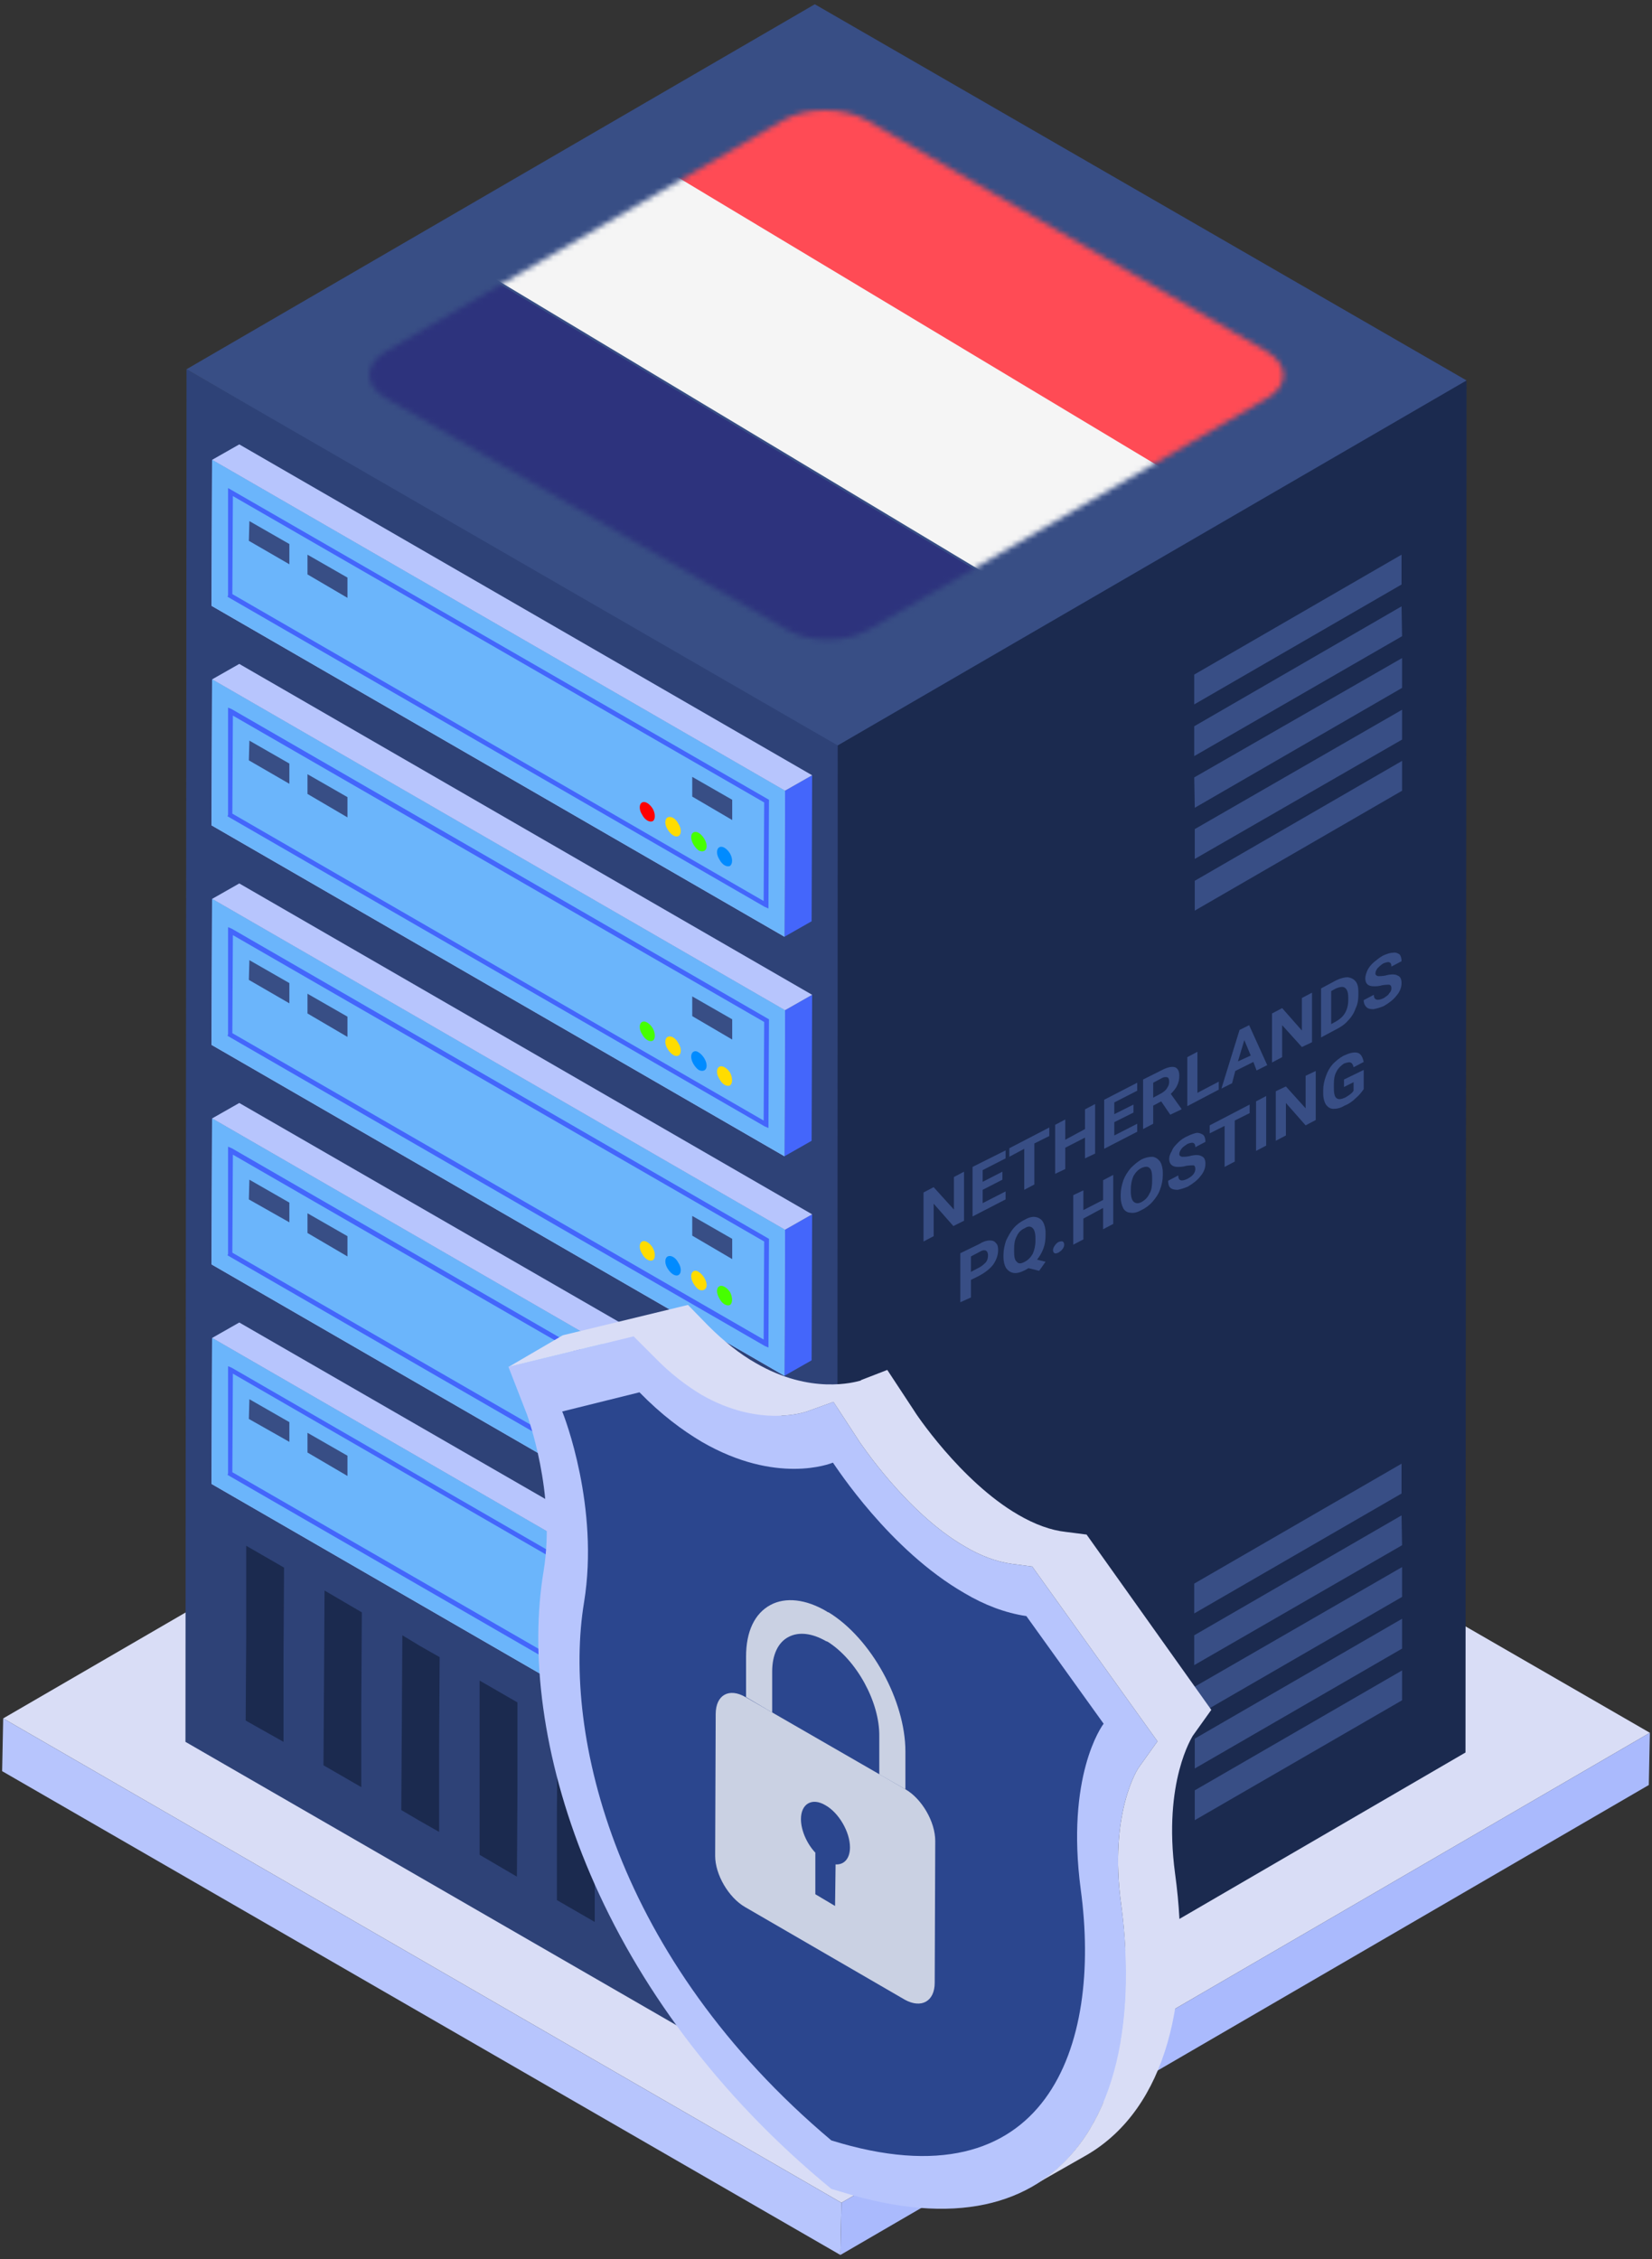
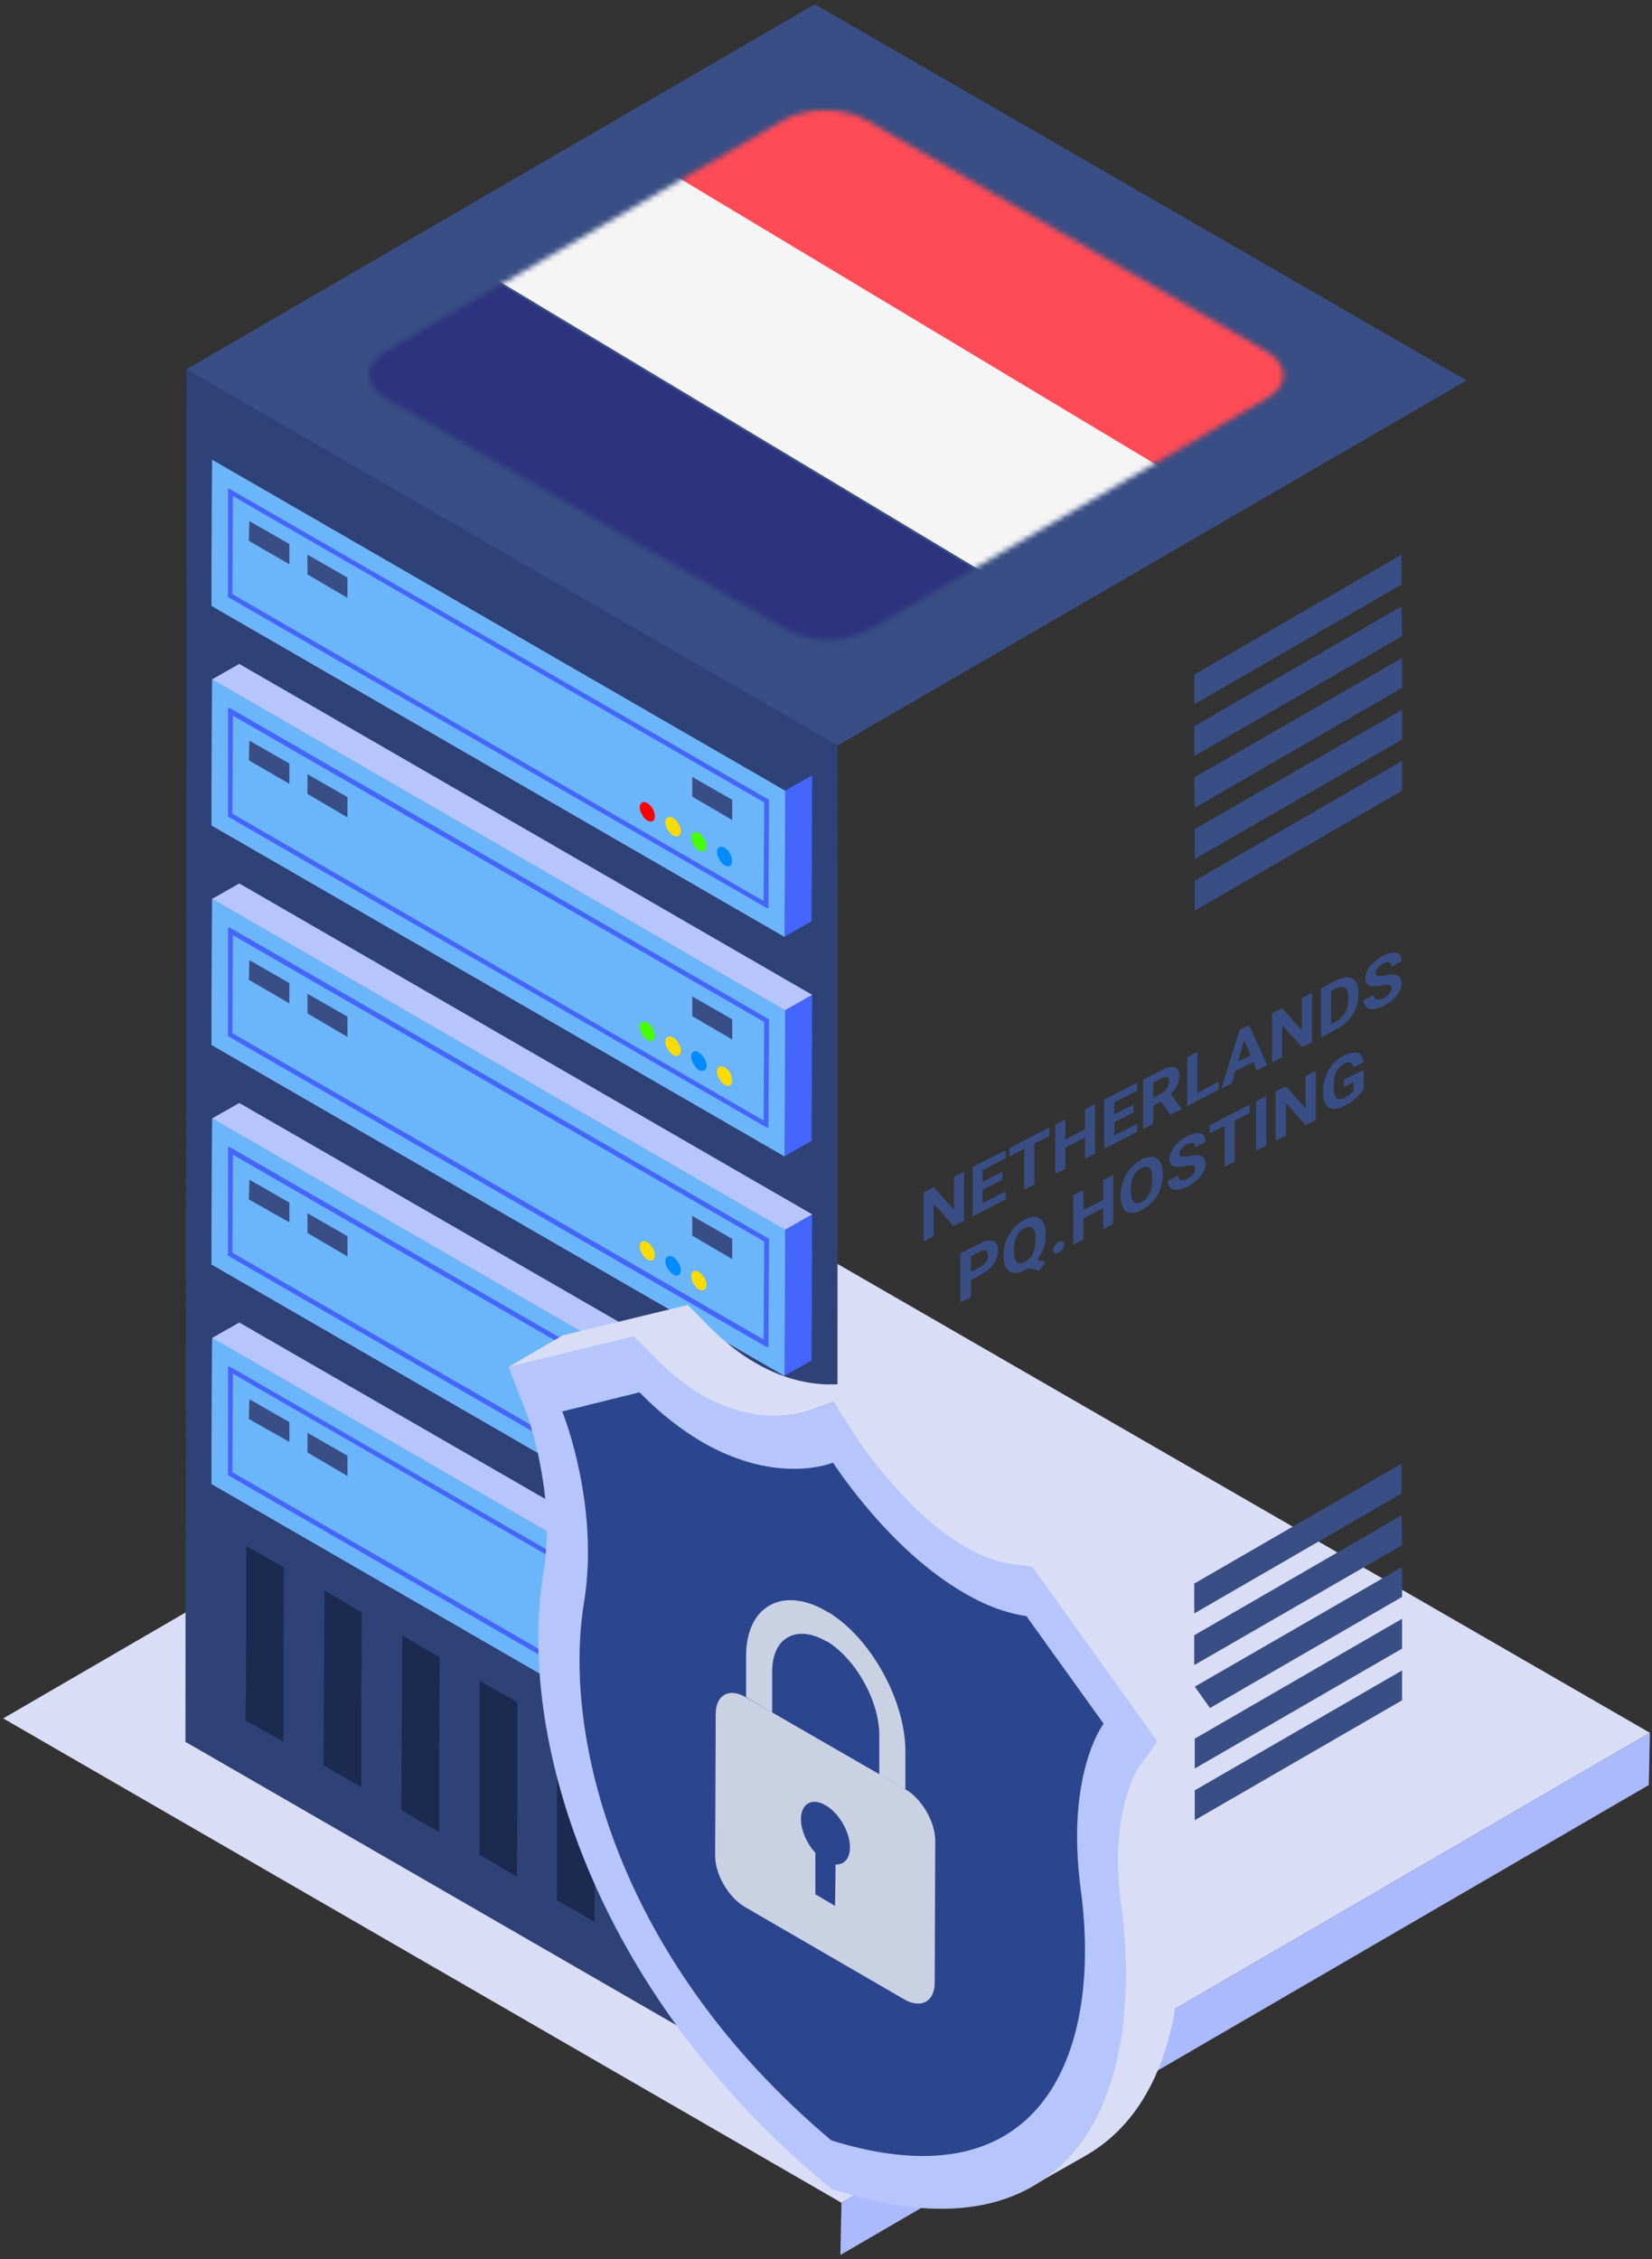
<svg xmlns="http://www.w3.org/2000/svg" viewBox="0 0 310 424">
  <rect x="0" y="0" width="310" height="424" fill="#333333" stroke="none" />
  <defs>
    <mask id="Mask-1" fill="#fff">
      <g>
        <path d="M168.3 45.2c4.3 2.5 4.3 6.5 .1 8.9l-74.7 43.4c-4.2 2.5-11.1 2.5-15.3 0l-75.2-43.4c-4.2-2.4-4.3-6.4 0-8.9l74.6-43.4c4.3-2.4 11.1-2.4 15.4 0l75.1 43.4Z" />
      </g>
    </mask>
  </defs>
  <style>
@keyframes a0_f { 0% { fill: #008bff; animation-timing-function: steps(1); } 8.885% { fill: #008bff; animation-timing-function: steps(1); } 22.231% { fill: red; animation-timing-function: steps(1); } 35.615% { fill: #ffdc00; animation-timing-function: steps(1); } 44.5% { fill: #46ff00; animation-timing-function: steps(1); } 71.231% { fill: red; animation-timing-function: steps(1); } 84.615% { fill: #ffdc00; animation-timing-function: steps(1); } 100% { fill: #46ff00; } }
@keyframes a1_f { 0% { fill: #46ff00; animation-timing-function: steps(1); } 6.897% { fill: #46ff00; animation-timing-function: steps(1); } 25.517% { fill: #ffdc00; animation-timing-function: steps(1); } 36.69% { fill: #46ff00; animation-timing-function: steps(1); } 55.31% { fill: red; animation-timing-function: steps(1); } 70.207% { fill: #ffdc00; animation-timing-function: steps(1); } 85.103% { fill: #008bff; animation-timing-function: steps(1); } 100% { fill: #ffdc00; } }
@keyframes a2_f { 0% { fill: #ffdc00; animation-timing-function: steps(1); } 6.25% { fill: #ffdc00; animation-timing-function: steps(1); } 18.75% { fill: #008bff; animation-timing-function: steps(1); } 31.25% { fill: #46ff00; animation-timing-function: steps(1); } 43.75% { fill: #ffdc00; animation-timing-function: steps(1); } 59.375% { fill: red; animation-timing-function: steps(1); } 71.875% { fill: #008bff; animation-timing-function: steps(1); } 87.5% { fill: red; animation-timing-function: steps(1); } 100% { fill: #ffdc00; } }
@keyframes a3_f { 0% { fill: red; animation-timing-function: steps(1); } 6.061% { fill: red; animation-timing-function: steps(1); } 18.182% { fill: #ffdc00; animation-timing-function: steps(1); } 27.273% { fill: #46ff00; animation-timing-function: steps(1); } 45.455% { fill: red; animation-timing-function: steps(1); } 57.576% { fill: #46ff00; animation-timing-function: steps(1); } 72.727% { fill: red; animation-timing-function: steps(1); } 84.848% { fill: #ffdc00; animation-timing-function: steps(1); } 100% { fill: red; } }
@keyframes a4_f { 0% { fill: #ffdc00; animation-timing-function: steps(1); } 6.25% { fill: #ffdc00; animation-timing-function: steps(1); } 18.75% { fill: #008bff; animation-timing-function: steps(1); } 31.25% { fill: #46ff00; animation-timing-function: steps(1); } 43.75% { fill: #ffdc00; animation-timing-function: steps(1); } 59.375% { fill: red; animation-timing-function: steps(1); } 71.875% { fill: #008bff; animation-timing-function: steps(1); } 87.5% { fill: red; animation-timing-function: steps(1); } 100% { fill: #ffdc00; } }
@keyframes a5_f { 0% { fill: #008bff; animation-timing-function: steps(1); } 8.885% { fill: #008bff; animation-timing-function: steps(1); } 22.231% { fill: red; animation-timing-function: steps(1); } 35.615% { fill: #ffdc00; animation-timing-function: steps(1); } 44.5% { fill: #46ff00; animation-timing-function: steps(1); } 71.231% { fill: red; animation-timing-function: steps(1); } 84.615% { fill: #ffdc00; animation-timing-function: steps(1); } 100% { fill: #46ff00; } }
@keyframes a6_f { 0% { fill: #ffdc00; animation-timing-function: steps(1); } 6.25% { fill: #ffdc00; animation-timing-function: steps(1); } 18.75% { fill: #008bff; animation-timing-function: steps(1); } 31.25% { fill: #46ff00; animation-timing-function: steps(1); } 43.75% { fill: #ffdc00; animation-timing-function: steps(1); } 59.375% { fill: red; animation-timing-function: steps(1); } 71.875% { fill: #008bff; animation-timing-function: steps(1); } 87.5% { fill: red; animation-timing-function: steps(1); } 100% { fill: #ffdc00; } }
@keyframes a7_f { 0% { fill: #46ff00; animation-timing-function: steps(1); } 6.897% { fill: #46ff00; animation-timing-function: steps(1); } 25.517% { fill: #ffdc00; animation-timing-function: steps(1); } 36.69% { fill: #46ff00; animation-timing-function: steps(1); } 55.31% { fill: red; animation-timing-function: steps(1); } 70.207% { fill: #ffdc00; animation-timing-function: steps(1); } 85.103% { fill: #008bff; animation-timing-function: steps(1); } 100% { fill: #ffdc00; } }
@keyframes a8_f { 0% { fill: #46ff00; animation-timing-function: steps(1); } 6.897% { fill: #46ff00; animation-timing-function: steps(1); } 25.517% { fill: #ffdc00; animation-timing-function: steps(1); } 36.69% { fill: #46ff00; animation-timing-function: steps(1); } 55.31% { fill: red; animation-timing-function: steps(1); } 70.207% { fill: #ffdc00; animation-timing-function: steps(1); } 85.103% { fill: #008bff; animation-timing-function: steps(1); } 100% { fill: #ffdc00; } }
@keyframes a9_f { 0% { fill: #ffdc00; animation-timing-function: steps(1); } 6.25% { fill: #ffdc00; animation-timing-function: steps(1); } 18.75% { fill: #008bff; animation-timing-function: steps(1); } 31.25% { fill: #46ff00; animation-timing-function: steps(1); } 43.75% { fill: #ffdc00; animation-timing-function: steps(1); } 59.375% { fill: red; animation-timing-function: steps(1); } 71.875% { fill: #008bff; animation-timing-function: steps(1); } 87.5% { fill: red; animation-timing-function: steps(1); } 100% { fill: #ffdc00; } }
@keyframes a10_f { 0% { fill: #008bff; animation-timing-function: steps(1); } 8.885% { fill: #008bff; animation-timing-function: steps(1); } 22.231% { fill: red; animation-timing-function: steps(1); } 35.615% { fill: #ffdc00; animation-timing-function: steps(1); } 44.5% { fill: #46ff00; animation-timing-function: steps(1); } 71.231% { fill: red; animation-timing-function: steps(1); } 84.615% { fill: #ffdc00; animation-timing-function: steps(1); } 100% { fill: #46ff00; } }
@keyframes a11_f { 0% { fill: #ffdc00; animation-timing-function: steps(1); } 6.25% { fill: #ffdc00; animation-timing-function: steps(1); } 18.75% { fill: #008bff; animation-timing-function: steps(1); } 31.25% { fill: #46ff00; animation-timing-function: steps(1); } 43.75% { fill: #ffdc00; animation-timing-function: steps(1); } 59.375% { fill: red; animation-timing-function: steps(1); } 71.875% { fill: #008bff; animation-timing-function: steps(1); } 87.5% { fill: red; animation-timing-function: steps(1); } 100% { fill: #ffdc00; } }
@keyframes a12_t { 0% { transform: translate(95.4px,244.9px); animation-timing-function: cubic-bezier(0,0,.6,1); } 50% { transform: translate(95.4px,211.4px); animation-timing-function: cubic-bezier(.4,0,1,1); } 100% { transform: translate(95.4px,244.9px); } }
@keyframes a13_t { 0% { transform: translate(59.4px,93.3px) scale(1,1) translate(-20.6px,-37.9px); animation-timing-function: cubic-bezier(0,0,.6,1); } 50% { transform: translate(59.4px,93.3px) scale(1.2,1.2) translate(-20.6px,-37.9px); animation-timing-function: cubic-bezier(.4,0,1,1); } 100% { transform: translate(59.4px,93.3px) scale(1,1) translate(-20.6px,-37.9px); } }
@keyframes a13_o { 0% { opacity: .8; animation-timing-function: cubic-bezier(0,0,.6,1); } 50% { opacity: 1; animation-timing-function: cubic-bezier(.4,0,1,1); } 100% { opacity: .8; } }
</style>
  <title>usa</title>
  <desc>Created with Sketch.</desc>
  <g fill="none" fill-rule="evenodd">
    <path fill="#d9ddf6" fill-rule="nonzero" d="M.6 322.5l151.7-88.1l157.3 90.8l-151.7 88.2Z" />
    <path fill="#aabafd" fill-rule="nonzero" d="M157.9 413.4l151.7-88.2l-0.2 9.8l-151.7 88.2Z" />
-     <path fill="#b7c5fd" fill-rule="nonzero" d="M157.9 413.4l-0.2 9.8l-157.3-90.8l.2-9.9Z" />
-     <path fill="#1b2a4f" fill-rule="nonzero" d="M152.4 139l122.8-67.6l-0.2 257.5l-117.9 68.6Z" />
+     <path fill="#b7c5fd" fill-rule="nonzero" d="M157.9 413.4l-0.2 9.8l.2-9.9Z" />
    <path fill="#384e85" fill-rule="nonzero" d="M224.2 336v5.6l38.9-22.5v-5.6Zm-0.1-38.8v5.6l38.9-22.5v-5.6Zm0 9.7v5.6l39-22.5l-0.1-5.6Zm0 9.7l.1 5.6l38.9-22.5v-5.6Zm.1 9.7v5.6l38.9-22.5v-5.6Z" />
    <path fill="#384e85" fill-rule="nonzero" d="M224.2 165.3v5.6l38.9-22.5v-5.6Zm-0.1-38.7v5.6l38.9-22.5v-5.6Zm0 9.7v5.6l39-22.5l-0.1-5.6Zm0 9.6l.1 5.7l38.9-22.5v-5.6Zm.1 9.7v5.6l38.9-22.4v-5.6Z" />
    <path fill="#2e4277" fill-rule="nonzero" d="M157.2 139l-0.1 258.5l-122.3-70.6l.2-257.6Z" />
    <path fill="#4466fb" fill-rule="nonzero" d="M147.3 148.4l5.1-2.9l-0.1 27.4l-5.1 2.9Z" />
-     <path fill="#b7c5fd" fill-rule="nonzero" d="M39.8 86.3l5.1-2.9l107.5 62.1l-5.1 2.9Z" />
    <path fill="#b7c5fd" fill-rule="nonzero" d="M147.3 148.4l-0.1 27.4l-107.5-62.1l.1-27.4Z" />
    <path fill="#6bb5fb" fill-rule="nonzero" d="M147.3 148.4l-0.1 27.4l-107.5-62.1l.1-27.4Z" />
    <path fill="#384e85" fill-rule="nonzero" d="M54.3 102.1v3.8l-7.6-4.4l.1-3.7Z" />
    <path fill="#384e85" fill-rule="nonzero" d="M65.2 108.4v3.8l-7.5-4.4v-3.7Z" />
    <path fill="#384e85" fill-rule="nonzero" d="M137.4 150.1v3.8l-7.5-4.4v-3.7Z" />
    <g transform="translate(120,150.5)">
      <path d="M137 162.5c.5-0.4 .5-1.4 0-2.3c-0.6-1-1.5-1.5-2-1.2c-0.6 .3-0.6 1.4 0 2.3c.5 1 1.4 1.5 2 1.2Z" fill="#008bff" fill-rule="nonzero" transform="translate(-120,-150.5)" style="animation: 2.6s linear infinite both a0_f;" />
      <path d="M131.1 156.3c.8 .5 1.5 1.6 1.5 2.5c0 .9-0.7 1.2-1.5 .8c-0.7-0.5-1.4-1.6-1.4-2.5c0-0.9 .7-1.2 1.4-0.8Z" fill="#46ff00" fill-rule="nonzero" transform="translate(-120,-150.5)" style="animation: 2.9s linear infinite both a1_f;" />
      <path d="M127.3 156.9c.6-0.3 .6-1.4 0-2.3c-0.5-1-1.4-1.5-2-1.2c-0.6 .3-0.6 1.4 0 2.3c.6 1 1.5 1.5 2 1.2Z" fill="#ffdc00" fill-rule="nonzero" transform="translate(-120,-150.5)" style="animation: 3.2s linear infinite both a2_f;" />
      <path d="M122.5 154.1c.5-0.3 .5-1.4 0-2.3c-0.6-1-1.5-1.5-2-1.2c-0.6 .3-0.6 1.4 0 2.3c.5 1 1.4 1.5 2 1.2Z" fill="red" fill-rule="nonzero" transform="translate(-120,-150.5)" style="animation: 3.3s linear infinite both a3_f;" />
    </g>
    <path d="M43.5 92l-0.7-0.4v20.1l-0.1 .3l100.8 58.2l.7 .3l.1-20.1v-0.3l-100.8-58.1Zm99.8 77.1l-99.7-57.6l.1-18.4l99.7 57.5l-0.1 18.5Z" fill="#4466fb" fill-rule="nonzero" />
    <path fill="#4466fb" fill-rule="nonzero" d="M147.3 189.6l5.1-2.9l-0.1 27.4l-5.1 2.9Z" />
    <path fill="#b7c5fd" fill-rule="nonzero" d="M39.8 127.5l5.1-2.9l107.5 62.1l-5.1 2.9Z" />
    <path fill="#b7c5fd" fill-rule="nonzero" d="M147.3 189.6l-0.1 27.4l-107.5-62.1l.1-27.4Z" />
    <path fill="#6bb5fb" fill-rule="nonzero" d="M147.3 189.6l-0.1 27.4l-107.5-62.1l.1-27.4Z" />
    <path fill="#384e85" fill-rule="nonzero" d="M54.3 143.3v3.8l-7.6-4.4l.1-3.7Z" />
    <path fill="#384e85" fill-rule="nonzero" d="M65.2 149.6v3.8l-7.5-4.4v-3.7Z" />
    <path fill="#384e85" fill-rule="nonzero" d="M137.4 191.3v3.8l-7.5-4.4v-3.7Z" />
    <g transform="translate(120,191.7)">
      <path d="M137 203.7c.5-0.4 .5-1.4 0-2.4c-0.6-0.9-1.5-1.4-2-1.1c-0.6 .3-0.6 1.4 0 2.3c.5 1 1.4 1.5 2 1.2Z" fill="#ffdc00" fill-rule="nonzero" transform="translate(-120,-191.7)" style="animation: 3.2s linear infinite both a4_f;" />
      <path d="M131.1 197.5c.8 .5 1.5 1.6 1.5 2.5c0 .9-0.7 1.2-1.5 .8c-0.7-0.5-1.4-1.6-1.4-2.5c0-0.9 .7-1.3 1.4-0.8Z" fill="#008bff" fill-rule="nonzero" transform="translate(-120,-191.7)" style="animation: 2.6s linear infinite both a5_f;" />
      <path d="M127.3 198.1c.6-0.3 .6-1.4 0-2.3c-0.5-1-1.4-1.5-2-1.2c-0.6 .3-0.6 1.4 0 2.3c.6 1 1.5 1.5 2 1.2Z" fill="#ffdc00" fill-rule="nonzero" transform="translate(-120,-191.7)" style="animation: 3.2s linear infinite both a6_f;" />
      <path d="M122.5 195.3c.5-0.3 .5-1.4 0-2.3c-0.6-1-1.5-1.5-2-1.2c-0.6 .3-0.6 1.4 0 2.3c.5 1 1.4 1.5 2 1.2Z" fill="#46ff00" fill-rule="nonzero" transform="translate(-120,-191.7)" style="animation: 2.9s linear infinite both a7_f;" />
    </g>
    <path d="M43.5 133.1l-0.7-0.3v20.1l-0.1 .3l100.8 58.2l.7 .3l.1-20.1v-0.3l-100.8-58.2Zm99.8 77.2l-99.7-57.6l.1-18.4l99.7 57.5l-0.1 18.5Z" fill="#4466fb" fill-rule="nonzero" />
    <path fill="#4466fb" fill-rule="nonzero" d="M147.3 230.8l5.1-2.9l-0.1 27.4l-5.1 2.9Z" />
    <path fill="#b7c5fd" fill-rule="nonzero" d="M39.8 168.7l5.1-2.9l107.5 62.1l-5.1 2.9Z" />
    <path fill="#b7c5fd" fill-rule="nonzero" d="M147.3 230.8l-0.1 27.4l-107.5-62.1l.1-27.4Z" />
    <path fill="#6bb5fb" fill-rule="nonzero" d="M147.3 230.8l-0.1 27.4l-107.5-62.1l.1-27.4Z" />
    <path fill="#384e85" fill-rule="nonzero" d="M54.3 184.5v3.8l-7.6-4.4l.1-3.7Z" />
    <path fill="#384e85" fill-rule="nonzero" d="M65.2 190.8v3.8l-7.5-4.4v-3.7Z" />
    <path fill="#384e85" fill-rule="nonzero" d="M137.4 232.5v3.8l-7.5-4.4v-3.7Z" />
    <g transform="translate(120,232.9)">
-       <path d="M137 244.9c.5-0.4 .5-1.4 0-2.4c-0.6-0.9-1.5-1.4-2-1.1c-0.6 .3-0.6 1.3 0 2.3c.5 1 1.4 1.5 2 1.2Z" fill="#46ff00" fill-rule="nonzero" transform="translate(-120,-232.9)" style="animation: 2.9s linear infinite both a8_f;" />
      <path d="M131.1 238.7c.8 .5 1.5 1.6 1.5 2.5c0 .8-0.7 1.2-1.5 .8c-0.7-0.5-1.4-1.6-1.4-2.5c0-0.9 .7-1.3 1.4-0.8Z" fill="#ffdc00" fill-rule="nonzero" transform="translate(-120,-232.9)" style="animation: 3.2s linear infinite both a9_f;" />
      <path d="M127.3 239.3c.6-0.3 .6-1.4 0-2.3c-0.5-1-1.4-1.5-2-1.2c-0.6 .3-0.6 1.4 0 2.3c.6 1 1.5 1.5 2 1.2Z" fill="#008bff" fill-rule="nonzero" transform="translate(-120,-232.9)" style="animation: 2.6s linear infinite both a10_f;" />
      <path d="M122.5 236.5c.5-0.3 .5-1.4 0-2.3c-0.6-1-1.5-1.5-2-1.2c-0.6 .3-0.6 1.4 0 2.3c.5 1 1.4 1.5 2 1.2Z" fill="#ffdc00" fill-rule="nonzero" transform="translate(-120,-232.9)" style="animation: 3.2s linear infinite both a11_f;" />
    </g>
    <path d="M43.5 174.3l-0.7-0.3v20.1l-0.1 .3l100.8 58.2l.7 .3l.1-20.1v-0.3l-100.8-58.2Zm99.8 77.1l-99.7-57.5l.1-18.4l99.7 57.5l-0.1 18.4Z" fill="#4466fb" fill-rule="nonzero" />
    <path fill="#b7c5fd" fill-rule="nonzero" d="M39.8 209.9l5.1-2.9l107.5 62l-5.1 3Z" />
    <path fill="#b7c5fd" fill-rule="nonzero" d="M147.3 272l-0.1 27.4l-107.5-62.1l.1-27.4Z" />
    <path fill="#6bb5fb" fill-rule="nonzero" d="M147.3 272l-0.1 27.4l-107.5-62.1l.1-27.4Z" />
    <path fill="#384e85" fill-rule="nonzero" d="M54.3 225.7v3.7l-7.6-4.3l.1-3.7Z" />
    <path fill="#384e85" fill-rule="nonzero" d="M65.2 232v3.8l-7.5-4.4v-3.7Z" />
    <path d="M43.5 215.5l-0.7-0.3v20.1l-0.1 .3l100.8 58.2l.7 .3l.1-20.1v-0.3l-100.8-58.2Zm99.8 77.1l-99.7-57.5l.1-18.4l99.7 57.5l-0.1 18.4Z" fill="#4466fb" fill-rule="nonzero" />
    <path fill="#b7c5fd" fill-rule="nonzero" d="M39.8 251.1l5.1-2.9l107.5 62l-5.1 3Z" />
    <path fill="#b7c5fd" fill-rule="nonzero" d="M147.3 313.2l-0.1 27.4l-107.5-62.1l.1-27.4Z" />
    <path fill="#6bb5fb" fill-rule="nonzero" d="M147.3 313.2l-0.1 27.4l-107.5-62.1l.1-27.4Z" />
    <path fill="#384e85" fill-rule="nonzero" d="M54.3 266.9v3.7l-7.6-4.3l.1-3.7Z" />
    <path fill="#384e85" fill-rule="nonzero" d="M65.2 273.2v3.8l-7.5-4.4v-3.7Z" />
    <path d="M43.5 256.7l-0.7-0.3v20.1l-0.1 .3l100.8 58.2l.7 .3l.1-20.1v-0.3l-100.8-58.2Zm99.8 77.1l-99.7-57.5l.1-18.5l99.7 57.6l-0.1 18.4Z" fill="#4466fb" fill-rule="nonzero" />
    <path fill="#1b2a4f" fill-rule="nonzero" d="M140.9 344.8v17l-0.1 15.7l-7-4.1v-15.6l.1-17.1Zm-80-46.3l7 4.1l-0.1 17.1v15.7l-7.1-4.1l.1-15.7Zm17.9 10.4l3.7 2.1l-0.1 17v15.8l-3.7-2.1l-3.4-2l.1-15.7l.1-17.1Zm25.8 14.9l7.1 4.1l-0.1 17.1v15.7l-7.1-4.1v-15.7Zm17.9 10.3l3.8 2.2v17l-0.1 15.8l-3.8-2.2l-3.2-1.9v-15.7l.1-17.1Zm-32.5-18.7l7.1 4.1v17l-0.1 15.7l-7-4.1v-15.6Zm-43.8-25.3l7.1 4.1l-0.1 17.1v15.6l-7.1-4l.1-15.7Z" />
    <path fill="#384e85" fill-rule="nonzero" d="M35 69.3l117.9-68.5l122.3 70.6l-118 68.5Z" />
  </g>
  <g transform="translate(69.3,20.7)">
    <g>
      <g mask="url(#Mask-1)">
        <g transform="translate(86.2,49.3) rotate(31) translate(-81.5,-51)">
          <rect x=".4" y=".5" fill="#ff4b55" width="161" height="34" />
          <rect x="1.6" y="68.5" fill="#2d337d" width="161" height="33" />
          <rect x=".7" y="34.1" fill="#f5f5f5" width="161" height="34" />
        </g>
      </g>
    </g>
  </g>
  <g transform="translate(171.2,178.7)">
    <path d="M4 53.3v-6.1l3.7 4.2l2-1v-9.2l-1.9 1v6.1l-3.8-4.2l-1.9 1v9.2l1.9-1Zm13.5-6.9v-1.5l-4.3 2.2v-2.5l3.7-1.9v-1.5l-3.7 1.9v-2.2l4.3-2.2v-1.5l-6.2 3.1v9.3l6.2-3.2Zm5.4-2.8v-7.7l2.8-1.4v-1.6l-7.5 3.9v1.6l2.8-1.5v7.7l1.9-1Zm5.8-2.9v-4l3.7-1.9v3.9l1.9-0.9v-9.3l-1.9 1v3.7l-3.7 2v-3.8l-1.9 1v9.2l1.9-0.9Zm13.5-7v-1.5l-4.3 2.2v-2.5l3.6-1.8v-1.5l-3.6 1.8v-2.2l4.3-2.2v-1.5l-6.2 3.2v9.2l6.2-3.2Zm3-1.5v-3.4l1.5-0.8l1.7 2.5l2.1-1v-0.1l-2-2.8c.5-0.5 1-1.1 1.2-1.6c.3-0.6 .4-1.2 .4-1.8c0-0.9-0.3-1.4-0.8-1.6c-0.6-0.2-1.5 0-2.6 .6l-3.4 1.7v9.3l1.9-1Zm0-4.9v-2.8l1.5-0.8c.5-0.3 .9-0.3 1.2-0.2c.2 .1 .3 .4 .3 .8c0 .4-0.1 .8-0.4 1.2c-0.2 .4-0.6 .7-1.1 1l-1.5 .8Zm12.3-1.5v-1.5l-4 2.1v-7.7l-1.9 1v9.2l5.9-3.1Zm2.5-1.2l.6-2.3l3.4-1.7l.6 1.6l2-1l-3.4-7.5l-1.8 .9l-3.4 11l2-1Zm3.5-5.2l-2.4 1.1l1.2-4l1.2 2.9Zm5.9 .3v-6l3.7 4.1l1.9-0.9v-9.3l-1.9 1v6.1l-3.7-4.2l-1.9 1v9.2l1.9-1Zm10.1-5.2c.8-0.4 1.6-0.9 2.2-1.6c.7-0.7 1.2-1.5 1.5-2.4c.4-0.8 .5-1.7 .5-2.5v-0.5c0-0.8-0.1-1.5-0.5-2c-0.4-0.5-0.9-0.7-1.5-0.8c-0.6 0-1.4 .2-2.2 .6l-2.8 1.5v9.2l2.8-1.5Zm-0.9-1v-6.2l.9-0.5c.8-0.3 1.3-0.4 1.7-0.1c.4 .3 .6 .9 .6 1.8v.5c0 .9-0.2 1.7-0.6 2.4c-0.4 .7-1 1.2-1.7 1.6l-0.9 .5Zm9.9-3.4c1-0.6 1.8-1.2 2.4-2c.6-0.7 .9-1.5 .9-2.3c0-0.7-0.2-1.2-0.7-1.4c-0.5-0.3-1.3-0.3-2.4 0c-0.6 .1-1 .1-1.3 .1c-0.3-0.1-0.5-0.2-0.5-0.5c0-0.4 .2-0.7 .4-1c.3-0.3 .6-0.6 1.1-0.9c.5-0.2 .9-0.3 1.1-0.2c.3 .1 .4 .4 .4 .8l1.9-1c0-0.5-0.1-1-0.4-1.3c-0.3-0.2-0.7-0.4-1.2-0.3c-0.5 0-1.1 .2-1.8 .5c-0.6 .3-1.2 .8-1.7 1.2c-0.6 .5-1 1-1.3 1.6c-0.2 .5-0.4 1-0.4 1.5c0 1 .5 1.5 1.6 1.5c.4 0 .9 0 1.6-0.2c.6-0.1 1.1-0.1 1.3-0.1c.3 .1 .4 .3 .4 .7c0 .3-0.1 .6-0.4 .9c-0.2 .4-0.6 .6-1 .9c-1.2 .6-1.9 .4-1.9-0.6l-1.9 1c0 .6 .2 1 .5 1.3c.3 .3 .7 .4 1.3 .4c.6-0.1 1.3-0.3 2-0.6Zm-77.5 54.7v-3.3l1.6-0.8c1.1-0.6 2-1.3 2.6-2.1c.6-0.9 .9-1.8 .9-2.7c0-0.6-0.1-1-0.4-1.3c-0.3-0.4-0.7-0.5-1.2-0.5c-0.5 0-1.2 .2-1.8 .6l-3.7 1.8v9.2l2-0.9Zm0-4.8v-2.9l1.7-0.9c.5-0.3 .8-0.3 1.1-0.2c.3 .2 .4 .5 .4 .9c0 .5-0.1 .9-0.4 1.3c-0.3 .3-0.6 .6-1.1 .9l-1.7 .9Zm12.8-0.2l1.2-1.7l-1.6-0.4c.5-0.6 .9-1.3 1.2-2.1c.3-0.8 .4-1.6 .4-2.5v-0.4c0-0.9-0.2-1.6-0.5-2.1c-0.3-0.5-0.8-0.8-1.4-0.9c-0.6-0.1-1.3 .1-2 .5c-0.8 .4-1.5 .9-2.1 1.6c-0.6 .7-1 1.5-1.4 2.3c-0.3 .9-0.5 1.8-0.5 2.7v.4c0 .9 .2 1.6 .5 2.1c.4 .5 .8 .8 1.4 .9c.6 .1 1.3-0.1 2.1-0.5c.2-0.1 .5-0.3 .7-0.4l2 .5Zm-2.7-1.7c-0.7 .4-1.2 .4-1.5 0c-0.4-0.3-0.5-1-0.5-1.9v-0.5c0-0.9 .1-1.7 .5-2.4c.3-0.7 .8-1.2 1.5-1.5c.6-0.4 1.1-0.4 1.5 0c.3 .3 .5 .9 .5 1.9v.5c0 .9-0.2 1.7-0.5 2.4c-0.4 .7-0.9 1.2-1.5 1.5Zm6.3-1.7c.3-0.2 .6-0.4 .8-0.7c.2-0.3 .3-0.5 .3-0.8c0-0.3-0.1-0.5-0.3-0.6c-0.2-0.1-0.5 0-0.8 .1c-0.3 .2-0.5 .4-0.7 .7c-0.2 .3-0.3 .6-0.3 .8c0 .3 .1 .5 .3 .6c.2 .1 .4 0 .7-0.1Zm4.7-2.5v-3.9l3.7-2v4l1.9-1v-9.2l-1.9 1v3.7l-3.7 1.9v-3.7l-1.9 .9v9.3l1.9-1Zm10.9-5.5c.8-0.4 1.5-0.9 2.1-1.6c.6-0.7 1.1-1.4 1.4-2.3c.3-0.8 .5-1.7 .5-2.6v-0.5c0-0.9-0.2-1.6-0.5-2.1c-0.4-0.5-0.8-0.8-1.4-0.9c-0.6 0-1.3 .1-2.1 .5c-0.7 .4-1.4 1-2 1.6c-0.6 .7-1.1 1.5-1.4 2.3c-0.3 .9-0.5 1.8-0.5 2.7v.5c0 .8 .2 1.5 .5 2.1c.3 .5 .8 .8 1.4 .8c.6 .1 1.3-0.1 2-0.5Zm0-1.5c-0.6 .3-1.1 .3-1.5-0.1c-0.3-0.3-0.5-0.9-0.5-1.9v-0.4c0-1 .2-1.8 .5-2.5c.4-0.7 .9-1.2 1.5-1.5c.7-0.3 1.2-0.3 1.5 0c.4 .3 .5 1 .5 1.9v.5c0 .9-0.1 1.8-0.5 2.4c-0.3 .7-0.8 1.2-1.5 1.6Zm8.7-2.9c1-0.6 1.8-1.2 2.4-2c.6-0.7 .9-1.5 .9-2.3c0-0.7-0.2-1.2-0.7-1.4c-0.5-0.3-1.3-0.3-2.4 0c-0.6 .1-1 .1-1.3 .1c-0.3-0.1-0.5-0.2-0.5-0.5c0-0.4 .2-0.7 .4-1c.3-0.4 .7-0.6 1.1-0.9c.5-0.2 .9-0.3 1.1-0.2c.3 .1 .4 .4 .4 .8l1.9-1c0-0.5-0.1-1-0.4-1.3c-0.3-0.2-0.7-0.4-1.2-0.4c-0.5 .1-1.1 .3-1.7 .6c-0.7 .3-1.3 .7-1.8 1.2c-0.5 .5-1 1-1.2 1.6c-0.3 .5-0.5 1-0.5 1.5c0 1 .6 1.5 1.6 1.5c.4 0 .9 0 1.6-0.2c.6-0.1 1.1-0.1 1.4-0.1c.2 .1 .3 .3 .3 .7c0 .3-0.1 .6-0.3 .9c-0.3 .4-0.6 .6-1.1 .9c-1.2 .6-1.8 .4-1.8-0.6l-1.9 1c0 .5 .1 1 .4 1.3c.3 .3 .8 .4 1.4 .4c.5-0.1 1.2-0.3 1.9-0.6Zm8.8-4.7v-7.7l2.8-1.4v-1.6l-7.5 3.9v1.5l2.8-1.4v7.7l1.9-1Zm5.9-3v-9.3l-1.9 1v9.3l1.9-1Zm3.7-1.9v-6.1l3.7 4.2l1.9-1v-9.2l-1.9 .9v6.1l-3.7-4.1l-1.9 .9v9.3l1.9-1Zm11-5.6c.8-0.3 1.5-0.8 2.1-1.4c.6-0.5 1.1-1.1 1.5-1.7v-3.6l-3.7 1.8v1.4l1.8-0.9v1.6c-0.3 .5-0.9 .9-1.6 1.3c-0.7 .3-1.2 .4-1.6 .1c-0.4-0.3-0.5-1-0.5-2v-0.5c0-1 .1-1.8 .5-2.5c.3-0.6 .8-1.1 1.4-1.5c.6-0.2 1-0.3 1.2-0.2c.3 .1 .5 .4 .6 .9l1.9-1c-0.2-0.9-0.5-1.5-1.1-1.7c-0.7-0.2-1.5 0-2.6 .5c-0.8 .4-1.5 1-2.1 1.6c-0.6 .7-1 1.4-1.3 2.3c-0.3 .8-0.5 1.7-0.5 2.6v.6c0 .9 .2 1.6 .5 2.1c.4 .5 .8 .8 1.4 .8c.6 0 1.3-0.1 2.1-0.6Z" fill="#384e85" />
  </g>
  <g transform="translate(161.4,329.7) translate(-66,-84.8)" style="animation: 3s linear infinite both a12_t;">
    <path d="M118.3 86.8c-0.1 .1-5.7 8.5-3.3 25.8c4.9 36.4-9.5 67.3-52.7 53.8l-1.7-0.5l-1.8-1.5c-43.1-36.4-57.3-83.7-52.2-114.4c2.4-14.6-3.1-29.3-3.1-29.4l-3.5-9l23.5-5.7l3.9 3.9c2.9 3 5.9 5.3 8.9 7.1c11 6.3 19.7 3.1 19.7 3.1l5-1.8l4.9 7.5c.1 .1 8.8 13.3 19.7 19.6c3 1.8 6 2.9 8.9 3.3l3.8 .5l23.5 32.8l-3.5 4.9Z" fill="#b7c5fd" />
    <path d="M131.9 76l-23.4-32.9l-3.9-0.5c-2.8-0.3-5.8-1.4-8.9-3.2c-10.9-6.3-19.6-19.5-19.6-19.6l-5-7.6l-4.9 1.9l-0.1 .1c-1.1 .3-9.4 2.7-19.7-3.3c-3-1.7-6-4.1-8.9-7l-3.8-3.9l-23.5 5.7l-10.1 5.9l23.4-5.7l3.9 3.9c2.9 3 5.9 5.3 8.9 7.1c11 6.3 19.7 3.1 19.7 3.1l5-1.8l4.9 7.5c.1 .1 8.8 13.3 19.7 19.6c3 1.8 6 2.9 8.9 3.3l3.8 .5l23.5 32.8l-3.5 4.9c-0.1 .1-5.7 8.5-3.3 25.8c3 22.7-1.4 43.3-15.7 52.2l9.3-5.3c15-8.8 19.7-29.6 16.5-52.8c-2.3-17.3 3.3-25.7 3.3-25.8l3.5-4.9Z" fill="#d9ddf6" />
    <path d="M60.9 29.6c.6 .8 10.6 16.4 24.7 24.5c3.7 2.2 7.6 3.7 11.6 4.3l14.5 20.2c-0.4 .5-7.1 9.9-4.3 31.1c4 29.4-6.3 59.7-46.8 47.1c-40.5-34.1-50.5-76.2-46.4-101c2.9-17.8-3.7-34.9-4.1-35.8l14.5-3.6c4.1 4.2 8 7.1 11.7 9.3c14 8.1 24.1 4.1 24.6 3.9Z" fill="#2b468e" />
    <g opacity=".75" transform="translate(59.4,93.3) translate(-20.6,-37.9)" style="animation: 3s linear infinite both a13_t, 3s linear infinite both a13_o;">
      <path d="M35.7 35.5c3.1 1.8 5.6 6.1 5.6 9.7l-0.1 26.6c0 3.5-2.5 4.9-5.6 3.2l-30-17.4c-3.1-1.8-5.6-6.1-5.6-9.6l.1-26.6c0-3.6 2.5-5 5.6-3.2l30 17.3Zm-13.1 14.1c1.6 .1 2.7-1.1 2.7-3.2c0-2.9-2.1-6.5-4.6-7.9c-2.5-1.5-4.6-0.3-4.6 2.6c0 2.1 1.1 4.6 2.7 6.3v7.8l3.7 2.2l.1-7.8Z" fill="#fff" />
      <path d="M20.9 2.1c.1 .1 .3 .2 .4 .2c8 4.9 14.4 16.6 14.4 26.1v7.1l-4.9-2.8v-7.1c.1-6.5-4.3-14.4-9.7-17.8c-0.1 0-0.2-0.1-0.3-0.1c-2.6-1.5-5.1-1.8-7-0.8c-2 1-3.1 3.4-3.1 6.5v7.7l-4.9-2.9v-7.6c0-4.7 1.6-8.1 4.6-9.7c2.8-1.5 6.6-1.1 10.5 1.2Z" fill="#fff" />
    </g>
  </g>
</svg>